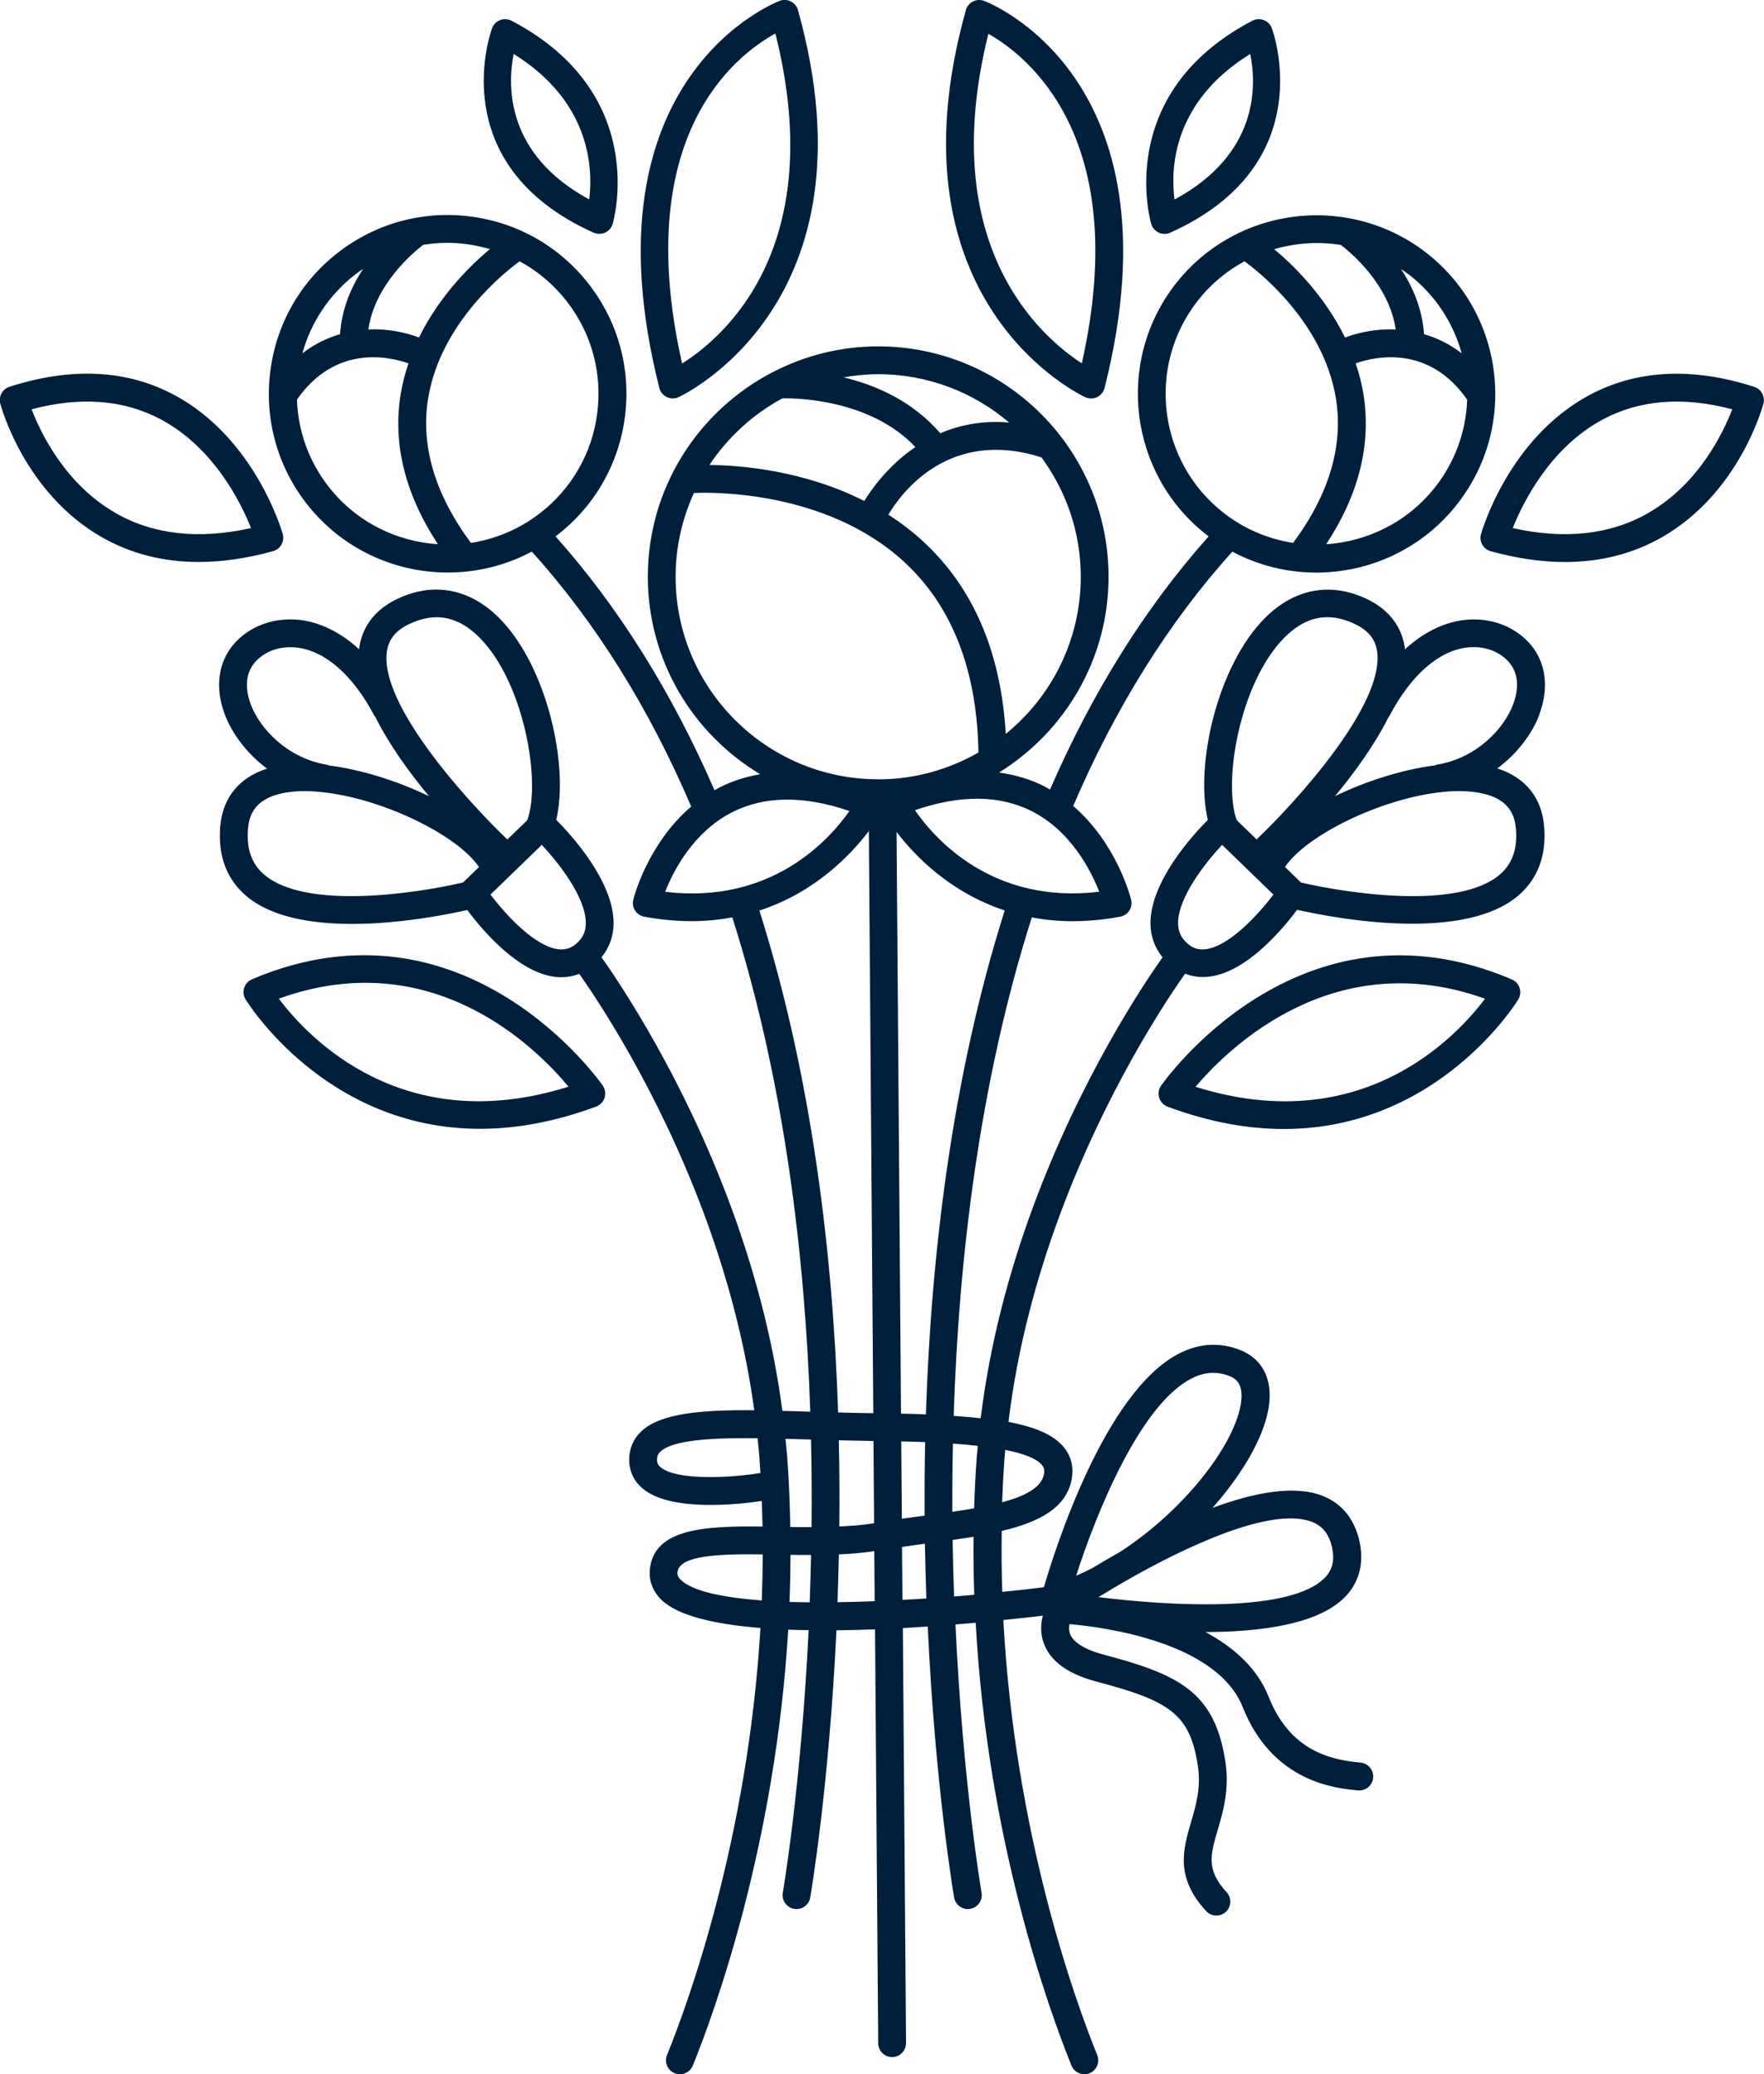
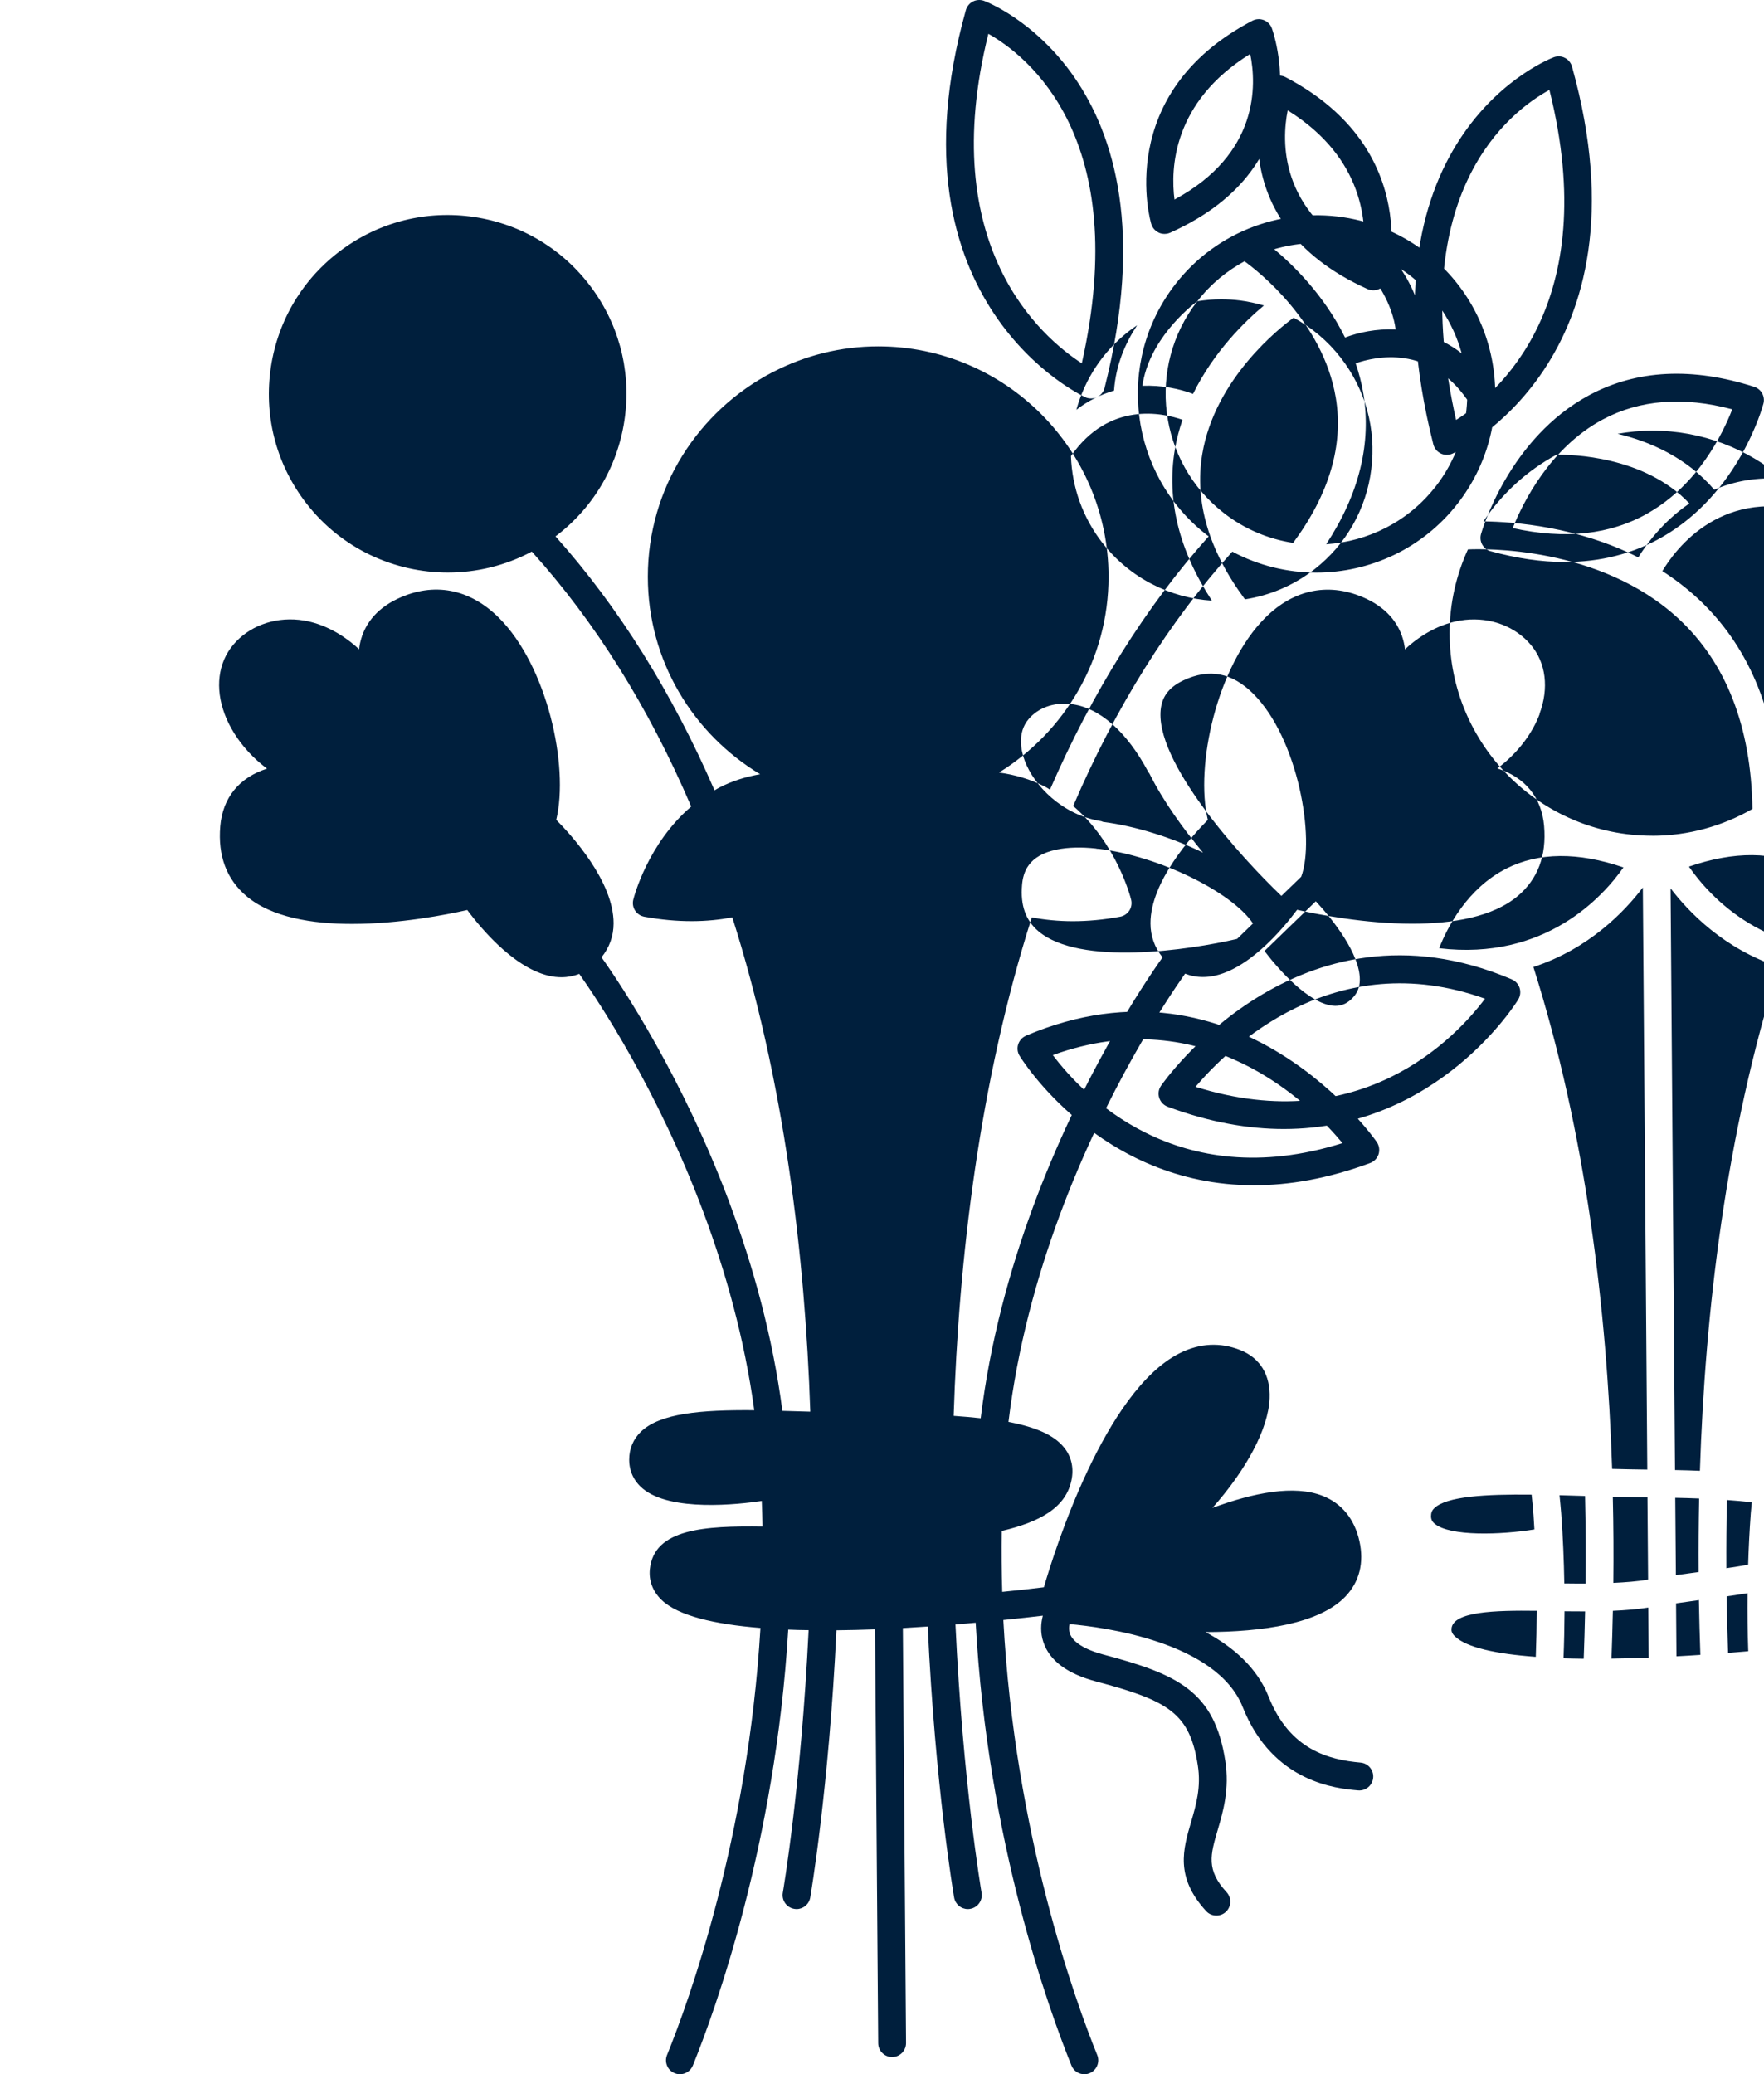
<svg xmlns="http://www.w3.org/2000/svg" id="icons" viewBox="0 0 305.46 359.14">
  <defs>
    <style>.cls-1{fill:#001f3d;}</style>
  </defs>
-   <path id="flowers" class="cls-1" d="m187.96,68.79c.31.14.64.2.97.2.36,0,.72-.08,1.06-.24.64-.31,1.1-.89,1.28-1.57C204.93,13.12,170.72.26,170.38.14c-.63-.22-1.33-.18-1.92.13s-1.03.85-1.21,1.49c-14.23,50.94,20.36,66.87,20.71,67.03Zm-16.81-62.94c6.76,3.82,24.95,18.03,16.18,57.06-7.01-4.54-25.34-20.32-16.18-57.06Zm29.51,34.44c.32.14.65.21.99.21s.68-.07.99-.21c26.4-11.87,17.67-35.2,17.58-35.44-.25-.64-.76-1.14-1.4-1.38-.64-.24-1.35-.2-1.96.12-24.18,12.68-17.57,34.99-17.5,35.21.21.66.68,1.2,1.31,1.48Zm15.83-30.95c1.1,5.35,1.56,17.3-13.11,25.21-.69-5.29-.37-16.86,13.11-25.21Zm45.3,160.23c-37.01-15.72-60.51,18.08-60.75,18.43-.42.61-.53,1.38-.3,2.09.22.7.76,1.27,1.46,1.53,7.37,2.74,14.08,3.86,20.11,3.86,26.86,0,40.45-22.17,40.61-22.45.35-.6.43-1.32.22-1.98-.21-.66-.7-1.2-1.35-1.47Zm-54.77,18.6c5.82-6.86,24.03-24.61,50.13-15.25-5.01,6.67-21.45,24.25-50.13,15.25Zm96.76-121.19c-10.73-3.45-20.33-2.97-28.53,1.41-13.92,7.44-18.6,23.4-18.79,24.07-.18.62-.1,1.28.21,1.84.32.56.84.97,1.46,1.14,4.51,1.24,8.8,1.87,12.86,1.87,6.19,0,11.83-1.44,16.86-4.33,13.28-7.62,17.34-22.46,17.51-23.09.33-1.24-.37-2.52-1.59-2.91Zm-18.35,21.84c-6.56,3.76-14.45,4.63-23.48,2.61,1.77-4.42,6.47-13.93,15.61-18.81,6.41-3.42,13.93-4,22.4-1.75-1.59,4.12-5.84,12.97-14.53,17.94Zm-18.86,34.82c1.68-4.49,1.14-8.85-1.47-11.97-2.68-3.19-6.94-4.82-11.42-4.34-2.45.26-6.33,1.35-10.4,5.1-.02-.14-.02-.29-.04-.43-.58-3.67-2.86-6.55-6.62-8.32-6.25-2.94-12.49-1.77-17.56,3.31-8.32,8.33-12.15,25.58-9.91,34.97-2.62,2.63-9.95,10.65-9.93,17.92,0,2.23.75,4.22,2.09,5.88-1.74,2.45-5.24,7.62-9.37,14.99-8.5,15.18-18.88,38.3-22.12,64.81-1.44-.16-2.99-.29-4.68-.41.87-27.16,4.43-57.72,13.53-86.31,2.22.42,4.59.66,7.11.66s5.3-.24,8.19-.78c.65-.12,1.22-.5,1.59-1.06.36-.56.47-1.24.31-1.88-.11-.47-2.51-9.77-10.03-16.23,7.31-17.07,16.58-31.87,27.55-44.04,4.57,2.44,9.57,3.63,14.54,3.63,9.24,0,18.39-4.11,24.48-11.95,5.07-6.53,7.3-14.64,6.27-22.85-1.03-8.2-5.19-15.51-11.72-20.59-4.01-3.11-8.55-5.06-13.22-5.94-.05-.01-.1-.02-.15-.03-11-2.01-22.73,2-30.06,11.42-10.47,13.48-8.02,32.96,5.45,43.43.11.08.22.15.32.23-10.91,12.22-20.14,26.96-27.48,43.85-.33-.19-.63-.39-.97-.56-2.45-1.24-5.08-2.01-7.86-2.39,11.36-7.04,18.97-19.58,18.97-33.9,0-22-17.89-39.89-39.89-39.89-6.55,0-12.72,1.61-18.17,4.42-.06.02-.11.05-.17.08-12.79,6.66-21.55,20.01-21.55,35.39,0,14.52,7.82,27.21,19.45,34.19-2.47.43-4.81,1.16-7.01,2.28-.31.16-.6.34-.89.51-7.36-16.94-16.6-31.72-27.54-43.98.11-.08.22-.15.32-.23,6.53-5.07,10.69-12.39,11.72-20.59,1.03-8.2-1.2-16.32-6.27-22.85-5.07-6.53-12.39-10.69-20.59-11.72-8.21-1.03-16.32,1.2-22.85,6.27-6.53,5.07-10.69,12.39-11.72,20.59-1.03,8.21,1.2,16.32,6.27,22.85,6.09,7.84,15.24,11.95,24.48,11.95,4.97,0,9.98-1.19,14.54-3.63,11,12.19,20.28,27.04,27.6,44.15-7.52,6.41-9.92,15.66-10.03,16.12-.16.65-.05,1.33.31,1.88.36.56.94.94,1.59,1.07,2.89.53,5.62.77,8.18.77s4.86-.24,7.07-.65c9.01,28.33,12.59,58.6,13.5,85.58-1.65-.05-3.26-.1-4.83-.14-3.41-25.98-13.58-48.61-21.95-63.54-4.13-7.37-7.63-12.54-9.37-14.99,1.34-1.66,2.09-3.65,2.09-5.88.02-7.27-7.31-15.29-9.93-17.92,2.24-9.39-1.58-26.64-9.91-34.97-5.08-5.08-11.32-6.26-17.56-3.31-3.76,1.77-6.04,4.65-6.62,8.32-.02.14-.02.29-.04.43-4.07-3.75-7.96-4.84-10.4-5.1-4.47-.47-8.75,1.15-11.42,4.34-2.61,3.12-3.15,7.48-1.47,11.97,1.23,3.29,3.76,6.79,7.34,9.45-4.81,1.54-7.68,5.02-8.1,9.98-.43,5.11,1.09,9.18,4.53,12.09,4.37,3.69,11.35,4.82,18.28,4.82,8.25,0,16.4-1.6,19.96-2.41,2.56,3.43,8.78,10.83,15.25,11.58.36.04.72.06,1.07.06,1.07,0,2.1-.2,3.08-.58,1.69,2.39,5.08,7.42,9.02,14.45,8.08,14.42,17.88,36.17,21.28,61.1-9.27-.08-16.34.53-19.64,3.73-1.32,1.28-2.02,2.95-2.02,4.83,0,1.99.81,3.72,2.35,5.01,4.85,4.07,16.63,2.73,20.61,2.14.06,1.48.1,2.96.13,4.43-9.98-.13-18.78.34-19.51,7.38-.2,1.99.49,3.82,2,5.3,2.88,2.8,9.3,4.25,17.15,4.88-2.17,36.44-12.44,64.74-16.18,73.95-.5,1.23.09,2.64,1.33,3.14.3.12.61.18.9.18.95,0,1.85-.57,2.24-1.5,3.81-9.4,14.3-38.28,16.52-75.48,1.16.05,2.34.08,3.53.09-1.29,26.84-4.4,45.05-4.47,45.46-.23,1.31.65,2.56,1.96,2.79.14.02.28.04.42.04,1.15,0,2.16-.82,2.37-1.99.07-.41,3.24-18.96,4.54-46.28,2.22-.02,4.46-.08,6.68-.16l.55,71.66c.01,1.33,1.09,2.39,2.41,2.39h.02c1.33-.01,2.4-1.1,2.39-2.43l-.55-71.84c1.46-.08,2.89-.17,4.31-.27,1.28,27.68,4.5,46.52,4.57,46.93.21,1.17,1.22,1.99,2.37,1.99.14,0,.28-.01.42-.04,1.31-.23,2.19-1.48,1.96-2.79-.07-.41-3.25-19.07-4.52-46.45,1.2-.1,2.37-.2,3.5-.3,2.06,37.78,12.74,67.18,16.59,76.68.38.94,1.28,1.5,2.23,1.5.3,0,.61-.06.9-.18,1.23-.5,1.83-1.91,1.33-3.14-3.78-9.32-14.27-38.21-16.26-75.33,2.72-.27,5.05-.54,6.84-.75-.35,1.35-.46,2.94.1,4.6,1.06,3.19,4.14,5.47,9.15,6.8,12.57,3.33,16.18,5.51,17.58,14.49.6,3.83-.3,6.88-1.16,9.83-1.38,4.7-2.81,9.55,2.61,15.43.47.52,1.12.77,1.77.77.58,0,1.17-.21,1.63-.63.98-.9,1.04-2.43.14-3.41-3.57-3.87-2.8-6.48-1.53-10.81.92-3.14,2.07-7.04,1.3-11.94-1.88-12.04-8.18-14.97-21.11-18.4-3.23-.86-5.3-2.15-5.8-3.65-.18-.53-.16-1.09-.06-1.62,5.83.51,25.51,3.06,30,14.39,5.19,13.08,16.31,14.08,19.96,14.4.07,0,.15.01.22.01,1.23,0,2.29-.94,2.4-2.2.12-1.33-.86-2.5-2.18-2.62-5.5-.49-12.28-2.23-15.91-11.38-2-5.05-6.15-8.65-10.94-11.22,9.83-.03,19.7-1.41,24.24-6.17,2.41-2.53,3.25-5.84,2.41-9.59-.85-3.8-3.04-6.51-6.35-7.82-4.92-1.95-11.97-.56-19.1,2.08,5.87-6.62,9.69-13.68,9.9-18.98.16-4.02-1.64-6.98-5.08-8.35-3.48-1.38-7.01-1.2-10.48.54-12.98,6.5-21.68,34.18-23.53,40.53-2.29.28-4.71.55-7.21.8-.11-3.45-.14-6.97-.09-10.55,6.44-1.52,11.28-3.98,12.14-9.11.34-2.04-.15-3.92-1.43-5.44-1.67-2-4.63-3.39-9.54-4.33,3.12-25.79,13.26-48.34,21.56-63.16,3.93-7.02,7.33-12.05,9.02-14.45.97.38,2.01.58,3.08.58.35,0,.71-.02,1.07-.06,6.47-.75,12.69-8.15,15.25-11.58,3.56.8,11.7,2.41,19.96,2.41,6.92,0,13.91-1.13,18.28-4.82,3.44-2.91,4.97-6.98,4.53-12.09-.42-4.96-3.29-8.44-8.1-9.98,3.59-2.66,6.12-6.16,7.34-9.45Zm-17.97-39.41c-4.77,6.13-11.75,9.53-18.95,10,5.7-8.68,7.87-17.46,6.42-26.16-.3-1.8-.76-3.51-1.32-5.16,3.46-1.21,12.7-3.23,19.31,6.29-.2,5.43-2.05,10.65-5.45,15.03Zm-4.6-36.67c4.49,3.49,7.62,8.24,9.11,13.62-2.1-1.63-4.32-2.68-6.52-3.32-.3-4.4-1.96-8.21-3.98-11.27.46.32.93.62,1.38.97Zm-11.81-5.15c1.64,1.25,8.37,6.81,9.49,14.63-3.35-.14-6.42.51-8.77,1.4-3.57-7.27-8.95-12.53-12.26-15.29,3.74-1.09,7.68-1.36,11.54-.74Zm-24.86,9.75c2.29-2.95,5.09-5.25,8.17-6.92,2.3,1.67,13.61,10.46,15.81,23.62,1.37,8.24-1.13,16.69-7.39,25.14-4.24-.66-8.37-2.35-11.99-5.17-11.38-8.84-13.44-25.29-4.6-36.67Zm-134.03-9.77c1.36-.22,2.75-.34,4.14-.34,1.1,0,2.2.07,3.31.21,1.4.18,2.75.49,4.08.87-3.31,2.76-8.7,8.02-12.27,15.3-2.36-.89-5.43-1.53-8.77-1.4,1.13-7.86,7.91-13.44,9.51-14.65Zm-11.83,5.17c.46-.36.93-.68,1.41-1.01-2.03,3.07-3.7,6.88-4,11.31-2.2.65-4.41,1.69-6.52,3.32,1.49-5.38,4.63-10.13,9.11-13.62Zm-4.6,36.67c-3.4-4.38-5.26-9.6-5.45-15.03,6.61-9.52,15.85-7.5,19.31-6.29-.55,1.64-1.02,3.36-1.32,5.16-1.46,8.7.72,17.48,6.42,26.16-7.2-.47-14.19-3.87-18.95-10Zm36.67,4.6c-3.62,2.81-7.75,4.51-11.99,5.17-6.25-8.43-8.76-16.87-7.4-25.1,2.18-13.15,13.54-22,15.83-23.66,3.13,1.7,5.91,4.03,8.16,6.93,4.29,5.51,6.16,12.36,5.29,19.29-.87,6.93-4.39,13.1-9.9,17.38Zm-26.53,23.89c.33-2.1,1.57-3.6,3.91-4.7,4.46-2.1,8.42-1.33,12.1,2.36,7.77,7.78,10.72,25.14,8.27,31.65l-3.43,3.32c-6.82-6.49-22.29-23.45-20.85-32.63Zm-23.59,9.23c-.62-1.66-1.36-4.79.65-7.19,1.64-1.96,4.33-2.95,7.22-2.65,4.98.53,9.8,4.74,13.56,11.85.04.07.11.12.15.18,2.36,4.76,5.85,9.57,9.29,13.72-5.46-2.65-11.69-4.6-17.33-5.33-.11-.03-.19-.1-.31-.12-6.81-1.09-11.63-6.19-13.23-10.46Zm36.75,30.85c-8.29,1.93-27.2,4.74-34.38-1.33-2.21-1.87-3.14-4.48-2.84-8,.18-2.14,1-5.11,6.01-6.14,2-.41,4.3-.45,6.75-.19.06.01.12.02.18.04.11.02.21.02.31.02,10.33,1.21,23.03,7.42,26.74,12.92l-2.77,2.69Zm19.8,10.44c-.97.9-2,1.26-3.25,1.12-4.15-.48-9.17-6.02-11.79-9.47l8.89-8.61c3.04,3.26,7.64,9.15,7.62,13.56,0,1.39-.47,2.47-1.48,3.4Zm14.43,90.81c-.45-.38-.63-.76-.63-1.32s.17-.99.56-1.36c2.13-2.07,8.93-2.44,16.86-2.35.12,1.19.24,2.37.33,3.57.06.82.1,1.63.15,2.45-5.79.94-14.62,1.24-17.27-.99Zm17.51,23.05c-6.82-.5-12-1.6-14.02-3.56-.56-.55-.61-.97-.57-1.35.31-2.94,7.51-3.15,14.76-3.06-.01,2.69-.07,5.35-.17,7.97Zm46.73-136.66c6.79,3.43,10.26,10.26,11.71,13.96-18.4,2.22-28.41-9.06-31.92-14.12,7.86-2.7,14.65-2.65,20.21.16Zm1.71-61.24c4.25,5.8,6.8,12.93,6.8,20.66,0,10.97-5.07,20.78-12.99,27.21-.82-14.11-5.61-25.31-14.29-33.31-1.93-1.78-3.96-3.31-6.04-4.65,2.23-3.76,10.5-15.05,26.53-9.91Zm-28.28-14.41c8.65,0,16.56,3.16,22.68,8.37-4.62-.39-8.58.42-11.93,1.86-4.81-5.61-11.23-8.37-16.74-9.68,1.95-.34,3.94-.55,5.99-.55Zm-16.59,4.18c2.5-.05,15.22.17,23.03,8.43-4.64,3.15-7.55,7.22-8.85,9.34-10.49-5.32-21.46-6.18-26.81-6.24,3.19-4.8,7.54-8.78,12.63-11.53Zm-20.3,85.43c1.44-3.65,4.87-10.34,11.61-13.77,5.58-2.84,12.4-2.91,20.3-.21-3.53,5.04-13.54,16.19-31.91,13.99Zm25.03,123.03c-1.2-.01-2.36-.04-3.5-.07.11-2.68.16-5.39.18-8.15,1.19.02,2.37.02,3.56.02-.06,2.8-.14,5.54-.24,8.2Zm.32-13.02c-1.22,0-2.45,0-3.68-.02-.07-3.99-.23-8.03-.54-12.15-.08-1.05-.19-2.08-.29-3.12,1.45.04,2.92.08,4.38.13h.04c.12,5.21.14,10.28.09,15.17Zm-9.04-106.75c9.68-3.16,15.86-9.68,18.96-13.77l.77,100.79c-2.05-.02-4.08-.07-6.09-.12-.9-27.35-4.51-58.09-13.63-86.9Zm13.76,91.72c1.98.05,3.98.09,6,.12l.11,14.23c-1.88.32-3.92.47-6.02.57.05-4.81.03-9.8-.09-14.92Zm-.23,28.03c.1-2.69.18-5.45.24-8.28,2.11-.09,4.16-.26,6.13-.56l.07,8.67c-2.18.08-4.33.14-6.44.17Zm7.04-142.48c-19.34,0-35.07-15.73-35.07-35.07,0-5.17,1.15-10.07,3.17-14.5,2.59-.13,22.79-.63,36.42,11.94,8.31,7.66,12.62,18.76,12.85,32.99-5.13,2.94-11.05,4.65-17.37,4.65Zm4,114.64c1.29.02,2.68.06,4.14.12-.09,4.35-.12,8.6-.09,12.73-1.3.18-2.62.35-3.94.54l-.11-13.4Zm.21,27.44l-.07-9.17c1.33-.2,2.65-.38,3.96-.56.06,3.25.14,6.41.25,9.48-1.38.09-2.76.18-4.14.25Zm4.06-32.12c-1.37-.06-2.79-.1-4.31-.13l-.77-100.72c3.15,4.13,9.27,10.48,18.73,13.6-9.17,28.94-12.76,59.82-13.65,87.26Zm4.88,31.53c-.12-3.17-.2-6.44-.25-9.79,1.23-.17,2.43-.36,3.62-.55-.04,3.4.01,6.76.12,10.05-1.15.1-2.31.2-3.49.29Zm3.93-24.19c-.22,3.01-.37,5.99-.46,8.93-1.22.21-2.49.41-3.77.6-.02-3.84.01-7.79.1-11.81,1.46.1,2.91.23,4.31.39-.06.63-.13,1.26-.18,1.89Zm58.09,11.29c1.83.73,2.92,2.12,3.42,4.39.49,2.19.11,3.84-1.19,5.21-5.82,6.1-26.44,5-39.25,3.41.83-.51,1.73-1.05,2.65-1.6.61-.34,1.22-.7,1.83-1.07,10.67-6.13,25.57-13.1,32.54-10.34Zm-20.84-24.88c1.26-.63,2.48-.94,3.7-.94.95,0,1.9.19,2.85.57,1,.4,2.14,1.18,2.04,3.68-.27,6.8-8.99,18.9-20.96,26.71-1.78,1-3.42,1.97-4.88,2.85-.92.47-1.84.91-2.79,1.32,3.5-10.9,11.12-29.72,20.03-34.18Zm-25.97,15.01c.27.33.5.74.36,1.55-.4,2.36-3.26,3.84-7.25,4.91.09-2.49.22-5,.4-7.54.04-.51.1-1.02.14-1.53,2.99.6,5.36,1.43,6.34,2.6Zm42.02-143.28c3.68-3.69,7.64-4.46,12.1-2.36,2.34,1.1,3.58,2.59,3.91,4.7,1.43,9.18-14.04,26.14-20.85,32.63l-3.43-3.32c-2.45-6.52.5-23.88,8.27-31.65Zm-13.71,53.99c-1.24.14-2.28-.21-3.25-1.12-1-.93-1.47-2.01-1.48-3.4-.01-4.41,4.59-10.3,7.62-13.56l8.89,8.61c-2.62,3.45-7.64,8.98-11.79,9.47Zm53.77-20.89c.3,3.51-.63,6.13-2.84,8-7.18,6.07-26.09,3.26-34.38,1.33l-2.77-2.69c3.71-5.5,16.39-11.7,26.71-12.92.11,0,.22,0,.34-.02.06-.01.13-.03.19-.04,2.44-.25,4.74-.21,6.73.2,5.01,1.03,5.83,4,6.01,6.14Zm-13.7-11.06c-.11.02-.19.08-.29.11-5.65.72-11.88,2.68-17.34,5.33,3.43-4.14,6.92-8.95,9.28-13.71.05-.07.11-.11.15-.19,3.76-7.11,8.57-11.32,13.56-11.85,2.88-.31,5.58.69,7.22,2.65,2.01,2.4,1.27,5.54.65,7.19-1.59,4.27-6.41,9.37-13.23,10.46Zm-133.36-63.67c.33.16.69.25,1.06.25.33,0,.66-.07.97-.21.35-.15,34.94-16.1,20.71-67.03-.18-.64-.62-1.18-1.21-1.49-.59-.31-1.29-.35-1.91-.13-.35.13-34.55,12.98-20.89,67.04.18.69.64,1.26,1.28,1.57Zm18.83-62.94c9.31,37.17-9.07,52.69-16.16,57.14-8.9-39.46,9.33-53.41,16.16-57.14Zm-31.48,34.48c.31.14.65.21.99.21s.67-.07.99-.21c.63-.28,1.1-.82,1.31-1.48.07-.22,6.68-22.53-17.5-35.21-.61-.32-1.32-.36-1.96-.12-.65.24-1.15.74-1.4,1.38-.09.24-8.82,23.57,17.58,35.44Zm-13.84-30.94c13.37,8.31,13.74,19.88,13.08,25.19-14.56-7.88-14.15-19.83-13.08-25.19Zm-45.31,160.22c-.64.27-1.13.81-1.35,1.47-.22.66-.14,1.39.22,1.98.16.28,13.74,22.44,40.61,22.44,6.03,0,12.74-1.12,20.11-3.85.69-.26,1.23-.82,1.46-1.53.22-.7.11-1.47-.3-2.09-.23-.34-23.74-34.14-60.75-18.43Zm4.64,3.35c26.4-9.53,44.4,8.3,50.16,15.24-28.7,9.03-45.15-8.57-50.16-15.24Zm.46-78.62c.32-.56.39-1.22.22-1.84-.19-.67-4.87-16.63-18.79-24.07-8.2-4.38-17.79-4.86-28.53-1.41-1.22.39-1.92,1.67-1.59,2.91.16.63,4.23,15.46,17.51,23.09,5.03,2.89,10.67,4.33,16.86,4.33,4.06,0,8.35-.62,12.86-1.87.62-.17,1.14-.58,1.46-1.14Zm-28.74-5.48c-8.69-4.97-12.94-13.82-14.53-17.94,8.47-2.25,15.99-1.67,22.39,1.75,9.15,4.88,13.85,14.39,15.61,18.81-9.03,2.02-16.92,1.15-23.48-2.61Z" />
+   <path id="flowers" class="cls-1" d="m187.96,68.79c.31.14.64.2.97.2.36,0,.72-.08,1.06-.24.64-.31,1.1-.89,1.28-1.57C204.93,13.12,170.72.26,170.38.14c-.63-.22-1.33-.18-1.92.13s-1.03.85-1.21,1.49c-14.23,50.94,20.36,66.87,20.71,67.03Zm-16.81-62.94c6.76,3.82,24.95,18.03,16.18,57.06-7.01-4.54-25.34-20.32-16.18-57.06Zm29.51,34.44c.32.14.65.21.99.21s.68-.07.99-.21c26.4-11.87,17.67-35.2,17.58-35.44-.25-.64-.76-1.14-1.4-1.38-.64-.24-1.35-.2-1.96.12-24.18,12.68-17.57,34.99-17.5,35.21.21.66.68,1.2,1.31,1.48Zm15.83-30.95c1.1,5.35,1.56,17.3-13.11,25.21-.69-5.29-.37-16.86,13.11-25.21Zm45.3,160.23c-37.01-15.72-60.51,18.08-60.75,18.43-.42.61-.53,1.38-.3,2.09.22.7.76,1.27,1.46,1.53,7.37,2.74,14.08,3.86,20.11,3.86,26.86,0,40.45-22.17,40.61-22.45.35-.6.43-1.32.22-1.98-.21-.66-.7-1.2-1.35-1.47Zm-54.77,18.6c5.82-6.86,24.03-24.61,50.13-15.25-5.01,6.67-21.45,24.25-50.13,15.25Zm96.76-121.19c-10.73-3.45-20.33-2.97-28.53,1.41-13.92,7.44-18.6,23.4-18.79,24.07-.18.62-.1,1.28.21,1.84.32.56.84.97,1.46,1.14,4.51,1.24,8.8,1.87,12.86,1.87,6.19,0,11.83-1.44,16.86-4.33,13.28-7.62,17.34-22.46,17.51-23.09.33-1.24-.37-2.52-1.59-2.91Zm-18.35,21.84c-6.56,3.76-14.45,4.63-23.48,2.61,1.77-4.42,6.47-13.93,15.61-18.81,6.41-3.42,13.93-4,22.4-1.75-1.59,4.12-5.84,12.97-14.53,17.94Zm-18.86,34.82c1.68-4.49,1.14-8.85-1.47-11.97-2.68-3.19-6.94-4.82-11.42-4.34-2.45.26-6.33,1.35-10.4,5.1-.02-.14-.02-.29-.04-.43-.58-3.67-2.86-6.55-6.62-8.32-6.25-2.94-12.49-1.77-17.56,3.31-8.32,8.33-12.15,25.58-9.91,34.97-2.62,2.63-9.95,10.65-9.93,17.92,0,2.23.75,4.22,2.09,5.88-1.74,2.45-5.24,7.62-9.37,14.99-8.5,15.18-18.88,38.3-22.12,64.81-1.44-.16-2.99-.29-4.68-.41.87-27.16,4.43-57.72,13.53-86.31,2.22.42,4.59.66,7.11.66s5.3-.24,8.19-.78c.65-.12,1.22-.5,1.59-1.06.36-.56.47-1.24.31-1.88-.11-.47-2.51-9.77-10.03-16.23,7.31-17.07,16.58-31.87,27.55-44.04,4.57,2.44,9.57,3.63,14.54,3.63,9.24,0,18.39-4.11,24.48-11.95,5.07-6.53,7.3-14.64,6.27-22.85-1.03-8.2-5.19-15.51-11.72-20.59-4.01-3.11-8.55-5.06-13.22-5.94-.05-.01-.1-.02-.15-.03-11-2.01-22.73,2-30.06,11.42-10.47,13.48-8.02,32.96,5.45,43.43.11.08.22.15.32.23-10.91,12.22-20.14,26.96-27.48,43.85-.33-.19-.63-.39-.97-.56-2.45-1.24-5.08-2.01-7.86-2.39,11.36-7.04,18.97-19.58,18.97-33.9,0-22-17.89-39.89-39.89-39.89-6.55,0-12.72,1.61-18.17,4.42-.06.02-.11.05-.17.08-12.79,6.66-21.55,20.01-21.55,35.39,0,14.52,7.82,27.21,19.45,34.19-2.47.43-4.81,1.16-7.01,2.28-.31.16-.6.34-.89.51-7.36-16.94-16.6-31.72-27.54-43.98.11-.08.22-.15.32-.23,6.53-5.07,10.69-12.39,11.72-20.59,1.03-8.2-1.2-16.32-6.27-22.85-5.07-6.53-12.39-10.69-20.59-11.72-8.21-1.03-16.32,1.2-22.85,6.27-6.53,5.07-10.69,12.39-11.72,20.59-1.03,8.21,1.2,16.32,6.27,22.85,6.09,7.84,15.24,11.95,24.48,11.95,4.97,0,9.98-1.19,14.54-3.63,11,12.19,20.28,27.04,27.6,44.15-7.52,6.41-9.92,15.66-10.03,16.12-.16.65-.05,1.33.31,1.88.36.56.94.94,1.59,1.07,2.89.53,5.62.77,8.18.77s4.86-.24,7.07-.65c9.01,28.33,12.59,58.6,13.5,85.58-1.65-.05-3.26-.1-4.83-.14-3.41-25.98-13.58-48.61-21.95-63.54-4.13-7.37-7.63-12.54-9.37-14.99,1.34-1.66,2.09-3.65,2.09-5.88.02-7.27-7.31-15.29-9.93-17.92,2.24-9.39-1.58-26.64-9.91-34.97-5.08-5.08-11.32-6.26-17.56-3.31-3.76,1.77-6.04,4.65-6.62,8.32-.02.14-.02.29-.04.43-4.07-3.75-7.96-4.84-10.4-5.1-4.47-.47-8.75,1.15-11.42,4.34-2.61,3.12-3.15,7.48-1.47,11.97,1.23,3.29,3.76,6.79,7.34,9.45-4.81,1.54-7.68,5.02-8.1,9.98-.43,5.11,1.09,9.18,4.53,12.09,4.37,3.69,11.35,4.82,18.28,4.82,8.25,0,16.4-1.6,19.96-2.41,2.56,3.43,8.78,10.83,15.25,11.58.36.04.72.06,1.07.06,1.07,0,2.1-.2,3.08-.58,1.69,2.39,5.08,7.42,9.02,14.45,8.08,14.42,17.88,36.17,21.28,61.1-9.27-.08-16.34.53-19.64,3.73-1.32,1.28-2.02,2.95-2.02,4.83,0,1.99.81,3.72,2.35,5.01,4.85,4.07,16.63,2.73,20.61,2.14.06,1.48.1,2.96.13,4.43-9.98-.13-18.78.34-19.51,7.38-.2,1.99.49,3.82,2,5.3,2.88,2.8,9.3,4.25,17.15,4.88-2.17,36.44-12.44,64.74-16.18,73.95-.5,1.23.09,2.64,1.33,3.14.3.12.61.18.9.18.95,0,1.85-.57,2.24-1.5,3.81-9.4,14.3-38.28,16.52-75.48,1.16.05,2.34.08,3.53.09-1.29,26.84-4.4,45.05-4.47,45.46-.23,1.31.65,2.56,1.96,2.79.14.02.28.04.42.04,1.15,0,2.16-.82,2.37-1.99.07-.41,3.24-18.96,4.54-46.28,2.22-.02,4.46-.08,6.68-.16l.55,71.66c.01,1.33,1.09,2.39,2.41,2.39h.02c1.33-.01,2.4-1.1,2.39-2.43l-.55-71.84c1.46-.08,2.89-.17,4.31-.27,1.28,27.68,4.5,46.52,4.57,46.93.21,1.17,1.22,1.99,2.37,1.99.14,0,.28-.01.42-.04,1.31-.23,2.19-1.48,1.96-2.79-.07-.41-3.25-19.07-4.52-46.45,1.2-.1,2.37-.2,3.5-.3,2.06,37.78,12.74,67.18,16.59,76.68.38.94,1.28,1.5,2.23,1.5.3,0,.61-.06.9-.18,1.23-.5,1.83-1.91,1.33-3.14-3.78-9.32-14.27-38.21-16.26-75.33,2.72-.27,5.05-.54,6.84-.75-.35,1.35-.46,2.94.1,4.6,1.06,3.19,4.14,5.47,9.15,6.8,12.57,3.33,16.18,5.51,17.58,14.49.6,3.83-.3,6.88-1.16,9.83-1.38,4.7-2.81,9.55,2.61,15.43.47.52,1.12.77,1.77.77.58,0,1.17-.21,1.63-.63.98-.9,1.04-2.43.14-3.41-3.57-3.87-2.8-6.48-1.53-10.81.92-3.14,2.07-7.04,1.3-11.94-1.88-12.04-8.18-14.97-21.11-18.4-3.23-.86-5.3-2.15-5.8-3.65-.18-.53-.16-1.09-.06-1.62,5.83.51,25.51,3.06,30,14.39,5.19,13.08,16.31,14.08,19.96,14.4.07,0,.15.01.22.01,1.23,0,2.29-.94,2.4-2.2.12-1.33-.86-2.5-2.18-2.62-5.5-.49-12.28-2.23-15.91-11.38-2-5.05-6.15-8.65-10.94-11.22,9.83-.03,19.7-1.41,24.24-6.17,2.41-2.53,3.25-5.84,2.41-9.59-.85-3.8-3.04-6.51-6.35-7.82-4.92-1.95-11.97-.56-19.1,2.08,5.87-6.62,9.69-13.68,9.9-18.98.16-4.02-1.64-6.98-5.08-8.35-3.48-1.38-7.01-1.2-10.48.54-12.98,6.5-21.68,34.18-23.53,40.53-2.29.28-4.71.55-7.21.8-.11-3.45-.14-6.97-.09-10.55,6.44-1.52,11.28-3.98,12.14-9.11.34-2.04-.15-3.92-1.43-5.44-1.67-2-4.63-3.39-9.54-4.33,3.12-25.79,13.26-48.34,21.56-63.16,3.93-7.02,7.33-12.05,9.02-14.45.97.38,2.01.58,3.08.58.35,0,.71-.02,1.07-.06,6.47-.75,12.69-8.15,15.25-11.58,3.56.8,11.7,2.41,19.96,2.41,6.92,0,13.91-1.13,18.28-4.82,3.44-2.91,4.97-6.98,4.53-12.09-.42-4.96-3.29-8.44-8.1-9.98,3.59-2.66,6.12-6.16,7.34-9.45Zm-17.97-39.41c-4.77,6.13-11.75,9.53-18.95,10,5.7-8.68,7.87-17.46,6.42-26.16-.3-1.8-.76-3.51-1.32-5.16,3.46-1.21,12.7-3.23,19.31,6.29-.2,5.43-2.05,10.65-5.45,15.03Zm-4.6-36.67c4.49,3.49,7.62,8.24,9.11,13.62-2.1-1.63-4.32-2.68-6.52-3.32-.3-4.4-1.96-8.21-3.98-11.27.46.32.93.62,1.38.97Zm-11.81-5.15c1.64,1.25,8.37,6.81,9.49,14.63-3.35-.14-6.42.51-8.77,1.4-3.57-7.27-8.95-12.53-12.26-15.29,3.74-1.09,7.68-1.36,11.54-.74Zm-24.86,9.75c2.29-2.95,5.09-5.25,8.17-6.92,2.3,1.67,13.61,10.46,15.81,23.62,1.37,8.24-1.13,16.69-7.39,25.14-4.24-.66-8.37-2.35-11.99-5.17-11.38-8.84-13.44-25.29-4.6-36.67Zc1.36-.22,2.75-.34,4.14-.34,1.1,0,2.2.07,3.31.21,1.4.18,2.75.49,4.08.87-3.31,2.76-8.7,8.02-12.27,15.3-2.36-.89-5.43-1.53-8.77-1.4,1.13-7.86,7.91-13.44,9.51-14.65Zm-11.83,5.17c.46-.36.93-.68,1.41-1.01-2.03,3.07-3.7,6.88-4,11.31-2.2.65-4.41,1.69-6.52,3.32,1.49-5.38,4.63-10.13,9.11-13.62Zm-4.6,36.67c-3.4-4.38-5.26-9.6-5.45-15.03,6.61-9.52,15.85-7.5,19.31-6.29-.55,1.64-1.02,3.36-1.32,5.16-1.46,8.7.72,17.48,6.42,26.16-7.2-.47-14.19-3.87-18.95-10Zm36.67,4.6c-3.62,2.81-7.75,4.51-11.99,5.17-6.25-8.43-8.76-16.87-7.4-25.1,2.18-13.15,13.54-22,15.83-23.66,3.13,1.7,5.91,4.03,8.16,6.93,4.29,5.51,6.16,12.36,5.29,19.29-.87,6.93-4.39,13.1-9.9,17.38Zm-26.53,23.89c.33-2.1,1.57-3.6,3.91-4.7,4.46-2.1,8.42-1.33,12.1,2.36,7.77,7.78,10.72,25.14,8.27,31.65l-3.43,3.32c-6.82-6.49-22.29-23.45-20.85-32.63Zm-23.59,9.23c-.62-1.66-1.36-4.79.65-7.19,1.64-1.96,4.33-2.95,7.22-2.65,4.98.53,9.8,4.74,13.56,11.85.04.07.11.12.15.18,2.36,4.76,5.85,9.57,9.29,13.72-5.46-2.65-11.69-4.6-17.33-5.33-.11-.03-.19-.1-.31-.12-6.81-1.09-11.63-6.19-13.23-10.46Zm36.75,30.85c-8.29,1.93-27.2,4.74-34.38-1.33-2.21-1.87-3.14-4.48-2.84-8,.18-2.14,1-5.11,6.01-6.14,2-.41,4.3-.45,6.75-.19.06.01.12.02.18.04.11.02.21.02.31.02,10.33,1.21,23.03,7.42,26.74,12.92l-2.77,2.69Zm19.8,10.44c-.97.9-2,1.26-3.25,1.12-4.15-.48-9.17-6.02-11.79-9.47l8.89-8.61c3.04,3.26,7.64,9.15,7.62,13.56,0,1.39-.47,2.47-1.48,3.4Zm14.43,90.81c-.45-.38-.63-.76-.63-1.32s.17-.99.56-1.36c2.13-2.07,8.93-2.44,16.86-2.35.12,1.19.24,2.37.33,3.57.06.82.1,1.63.15,2.45-5.79.94-14.62,1.24-17.27-.99Zm17.51,23.05c-6.82-.5-12-1.6-14.02-3.56-.56-.55-.61-.97-.57-1.35.31-2.94,7.51-3.15,14.76-3.06-.01,2.69-.07,5.35-.17,7.97Zm46.73-136.66c6.79,3.43,10.26,10.26,11.71,13.96-18.4,2.22-28.41-9.06-31.92-14.12,7.86-2.7,14.65-2.65,20.21.16Zm1.71-61.24c4.25,5.8,6.8,12.93,6.8,20.66,0,10.97-5.07,20.78-12.99,27.21-.82-14.11-5.61-25.31-14.29-33.31-1.93-1.78-3.96-3.31-6.04-4.65,2.23-3.76,10.5-15.05,26.53-9.91Zm-28.28-14.41c8.65,0,16.56,3.16,22.68,8.37-4.62-.39-8.58.42-11.93,1.86-4.81-5.61-11.23-8.37-16.74-9.68,1.95-.34,3.94-.55,5.99-.55Zm-16.59,4.18c2.5-.05,15.22.17,23.03,8.43-4.64,3.15-7.55,7.22-8.85,9.34-10.49-5.32-21.46-6.18-26.81-6.24,3.19-4.8,7.54-8.78,12.63-11.53Zm-20.3,85.43c1.44-3.65,4.87-10.34,11.61-13.77,5.58-2.84,12.4-2.91,20.3-.21-3.53,5.04-13.54,16.19-31.91,13.99Zm25.03,123.03c-1.2-.01-2.36-.04-3.5-.07.11-2.68.16-5.39.18-8.15,1.19.02,2.37.02,3.56.02-.06,2.8-.14,5.54-.24,8.2Zm.32-13.02c-1.22,0-2.45,0-3.68-.02-.07-3.99-.23-8.03-.54-12.15-.08-1.05-.19-2.08-.29-3.12,1.45.04,2.92.08,4.38.13h.04c.12,5.21.14,10.28.09,15.17Zm-9.04-106.75c9.68-3.16,15.86-9.68,18.96-13.77l.77,100.79c-2.05-.02-4.08-.07-6.09-.12-.9-27.35-4.51-58.09-13.63-86.9Zm13.76,91.72c1.98.05,3.98.09,6,.12l.11,14.23c-1.88.32-3.92.47-6.02.57.05-4.81.03-9.8-.09-14.92Zm-.23,28.03c.1-2.69.18-5.45.24-8.28,2.11-.09,4.16-.26,6.13-.56l.07,8.67c-2.18.08-4.33.14-6.44.17Zm7.04-142.48c-19.34,0-35.07-15.73-35.07-35.07,0-5.17,1.15-10.07,3.17-14.5,2.59-.13,22.79-.63,36.42,11.94,8.31,7.66,12.62,18.76,12.85,32.99-5.13,2.94-11.05,4.65-17.37,4.65Zm4,114.64c1.29.02,2.68.06,4.14.12-.09,4.35-.12,8.6-.09,12.73-1.3.18-2.62.35-3.94.54l-.11-13.4Zm.21,27.44l-.07-9.17c1.33-.2,2.65-.38,3.96-.56.06,3.25.14,6.41.25,9.48-1.38.09-2.76.18-4.14.25Zm4.06-32.12c-1.37-.06-2.79-.1-4.31-.13l-.77-100.72c3.15,4.13,9.27,10.48,18.73,13.6-9.17,28.94-12.76,59.82-13.65,87.26Zm4.88,31.53c-.12-3.17-.2-6.44-.25-9.79,1.23-.17,2.43-.36,3.62-.55-.04,3.4.01,6.76.12,10.05-1.15.1-2.31.2-3.49.29Zm3.93-24.19c-.22,3.01-.37,5.99-.46,8.93-1.22.21-2.49.41-3.77.6-.02-3.84.01-7.79.1-11.81,1.46.1,2.91.23,4.31.39-.06.63-.13,1.26-.18,1.89Zm58.09,11.29c1.83.73,2.92,2.12,3.42,4.39.49,2.19.11,3.84-1.19,5.21-5.82,6.1-26.44,5-39.25,3.41.83-.51,1.73-1.05,2.65-1.6.61-.34,1.22-.7,1.83-1.07,10.67-6.13,25.57-13.1,32.54-10.34Zm-20.84-24.88c1.26-.63,2.48-.94,3.7-.94.95,0,1.9.19,2.85.57,1,.4,2.14,1.18,2.04,3.68-.27,6.8-8.99,18.9-20.96,26.71-1.78,1-3.42,1.97-4.88,2.85-.92.47-1.84.91-2.79,1.32,3.5-10.9,11.12-29.72,20.03-34.18Zm-25.97,15.01c.27.33.5.74.36,1.55-.4,2.36-3.26,3.84-7.25,4.91.09-2.49.22-5,.4-7.54.04-.51.1-1.02.14-1.53,2.99.6,5.36,1.43,6.34,2.6Zm42.02-143.28c3.68-3.69,7.64-4.46,12.1-2.36,2.34,1.1,3.58,2.59,3.91,4.7,1.43,9.18-14.04,26.14-20.85,32.63l-3.43-3.32c-2.45-6.52.5-23.88,8.27-31.65Zm-13.71,53.99c-1.24.14-2.28-.21-3.25-1.12-1-.93-1.47-2.01-1.48-3.4-.01-4.41,4.59-10.3,7.62-13.56l8.89,8.61c-2.62,3.45-7.64,8.98-11.79,9.47Zm53.77-20.89c.3,3.51-.63,6.13-2.84,8-7.18,6.07-26.09,3.26-34.38,1.33l-2.77-2.69c3.71-5.5,16.39-11.7,26.71-12.92.11,0,.22,0,.34-.02.06-.01.13-.03.19-.04,2.44-.25,4.74-.21,6.73.2,5.01,1.03,5.83,4,6.01,6.14Zm-13.7-11.06c-.11.02-.19.08-.29.11-5.65.72-11.88,2.68-17.34,5.33,3.43-4.14,6.92-8.95,9.28-13.71.05-.07.11-.11.15-.19,3.76-7.11,8.57-11.32,13.56-11.85,2.88-.31,5.58.69,7.22,2.65,2.01,2.4,1.27,5.54.65,7.19-1.59,4.27-6.41,9.37-13.23,10.46Zm-133.36-63.67c.33.16.69.25,1.06.25.33,0,.66-.07.97-.21.35-.15,34.94-16.1,20.71-67.03-.18-.64-.62-1.18-1.21-1.49-.59-.31-1.29-.35-1.91-.13-.35.13-34.55,12.98-20.89,67.04.18.69.64,1.26,1.28,1.57Zm18.83-62.94c9.31,37.17-9.07,52.69-16.16,57.14-8.9-39.46,9.33-53.41,16.16-57.14Zm-31.48,34.48c.31.14.65.21.99.21s.67-.07.99-.21c.63-.28,1.1-.82,1.31-1.48.07-.22,6.68-22.53-17.5-35.21-.61-.32-1.32-.36-1.96-.12-.65.24-1.15.74-1.4,1.38-.09.24-8.82,23.57,17.58,35.44Zm-13.84-30.94c13.37,8.31,13.74,19.88,13.08,25.19-14.56-7.88-14.15-19.83-13.08-25.19Zm-45.31,160.22c-.64.27-1.13.81-1.35,1.47-.22.66-.14,1.39.22,1.98.16.28,13.74,22.44,40.61,22.44,6.03,0,12.74-1.12,20.11-3.85.69-.26,1.23-.82,1.46-1.53.22-.7.11-1.47-.3-2.09-.23-.34-23.74-34.14-60.75-18.43Zm4.64,3.35c26.4-9.53,44.4,8.3,50.16,15.24-28.7,9.03-45.15-8.57-50.16-15.24Zm.46-78.62c.32-.56.39-1.22.22-1.84-.19-.67-4.87-16.63-18.79-24.07-8.2-4.38-17.79-4.86-28.53-1.41-1.22.39-1.92,1.67-1.59,2.91.16.63,4.23,15.46,17.51,23.09,5.03,2.89,10.67,4.33,16.86,4.33,4.06,0,8.35-.62,12.86-1.87.62-.17,1.14-.58,1.46-1.14Zm-28.74-5.48c-8.69-4.97-12.94-13.82-14.53-17.94,8.47-2.25,15.99-1.67,22.39,1.75,9.15,4.88,13.85,14.39,15.61,18.81-9.03,2.02-16.92,1.15-23.48-2.61Z" />
</svg>